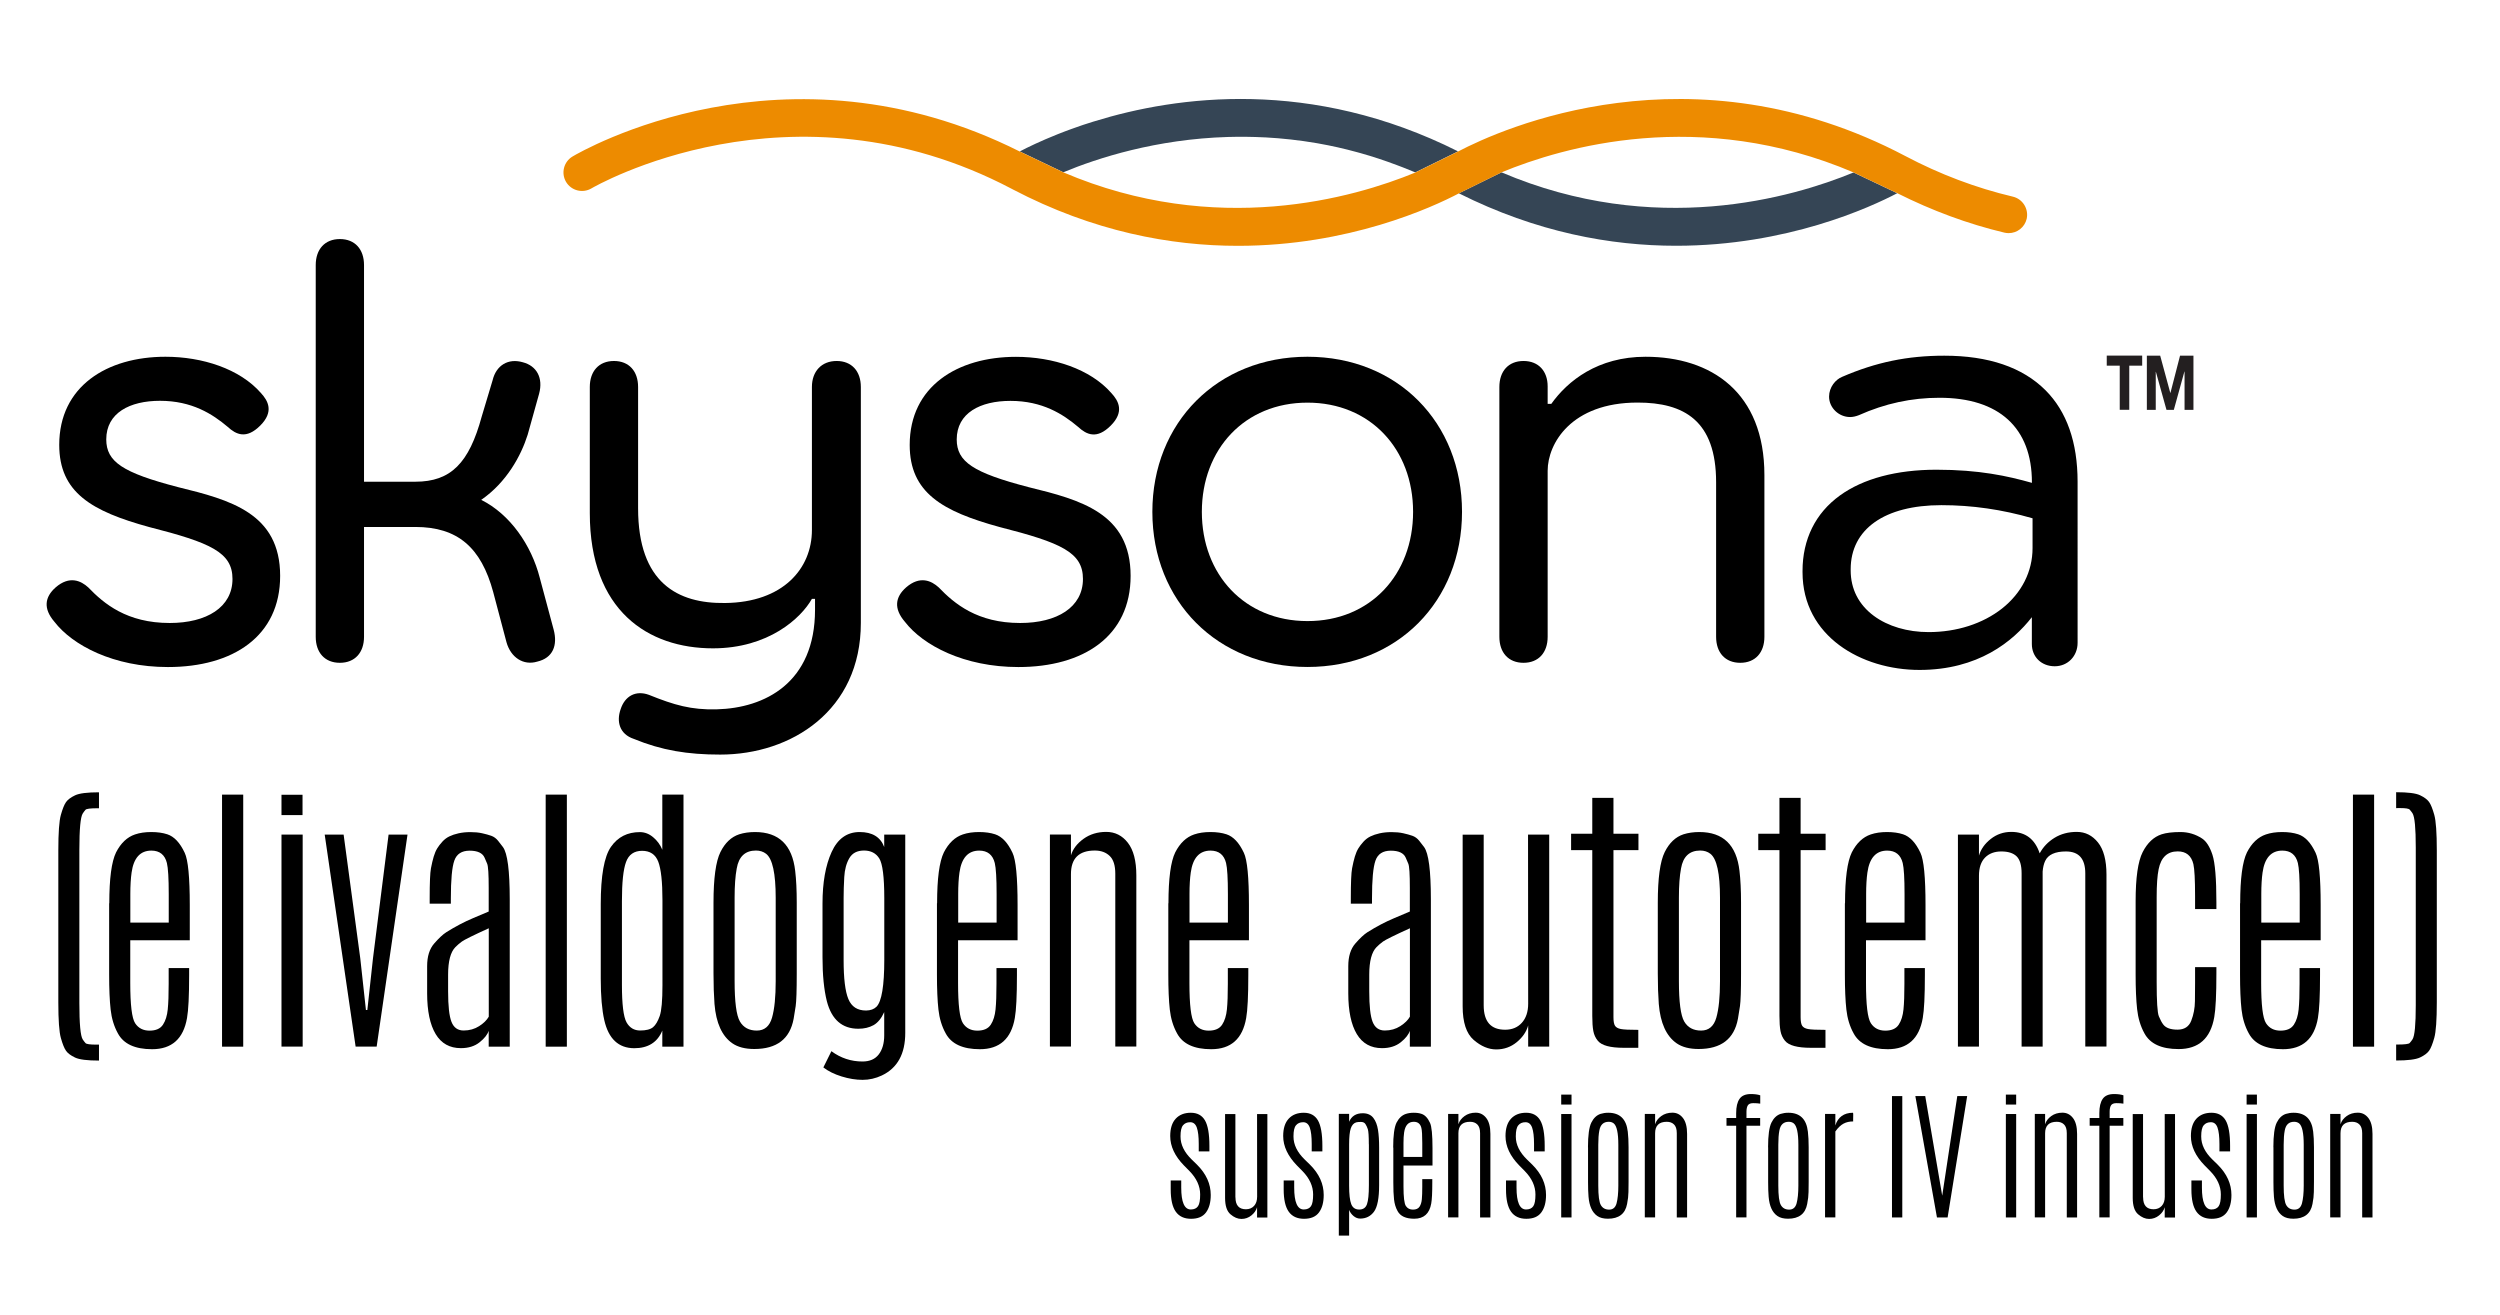
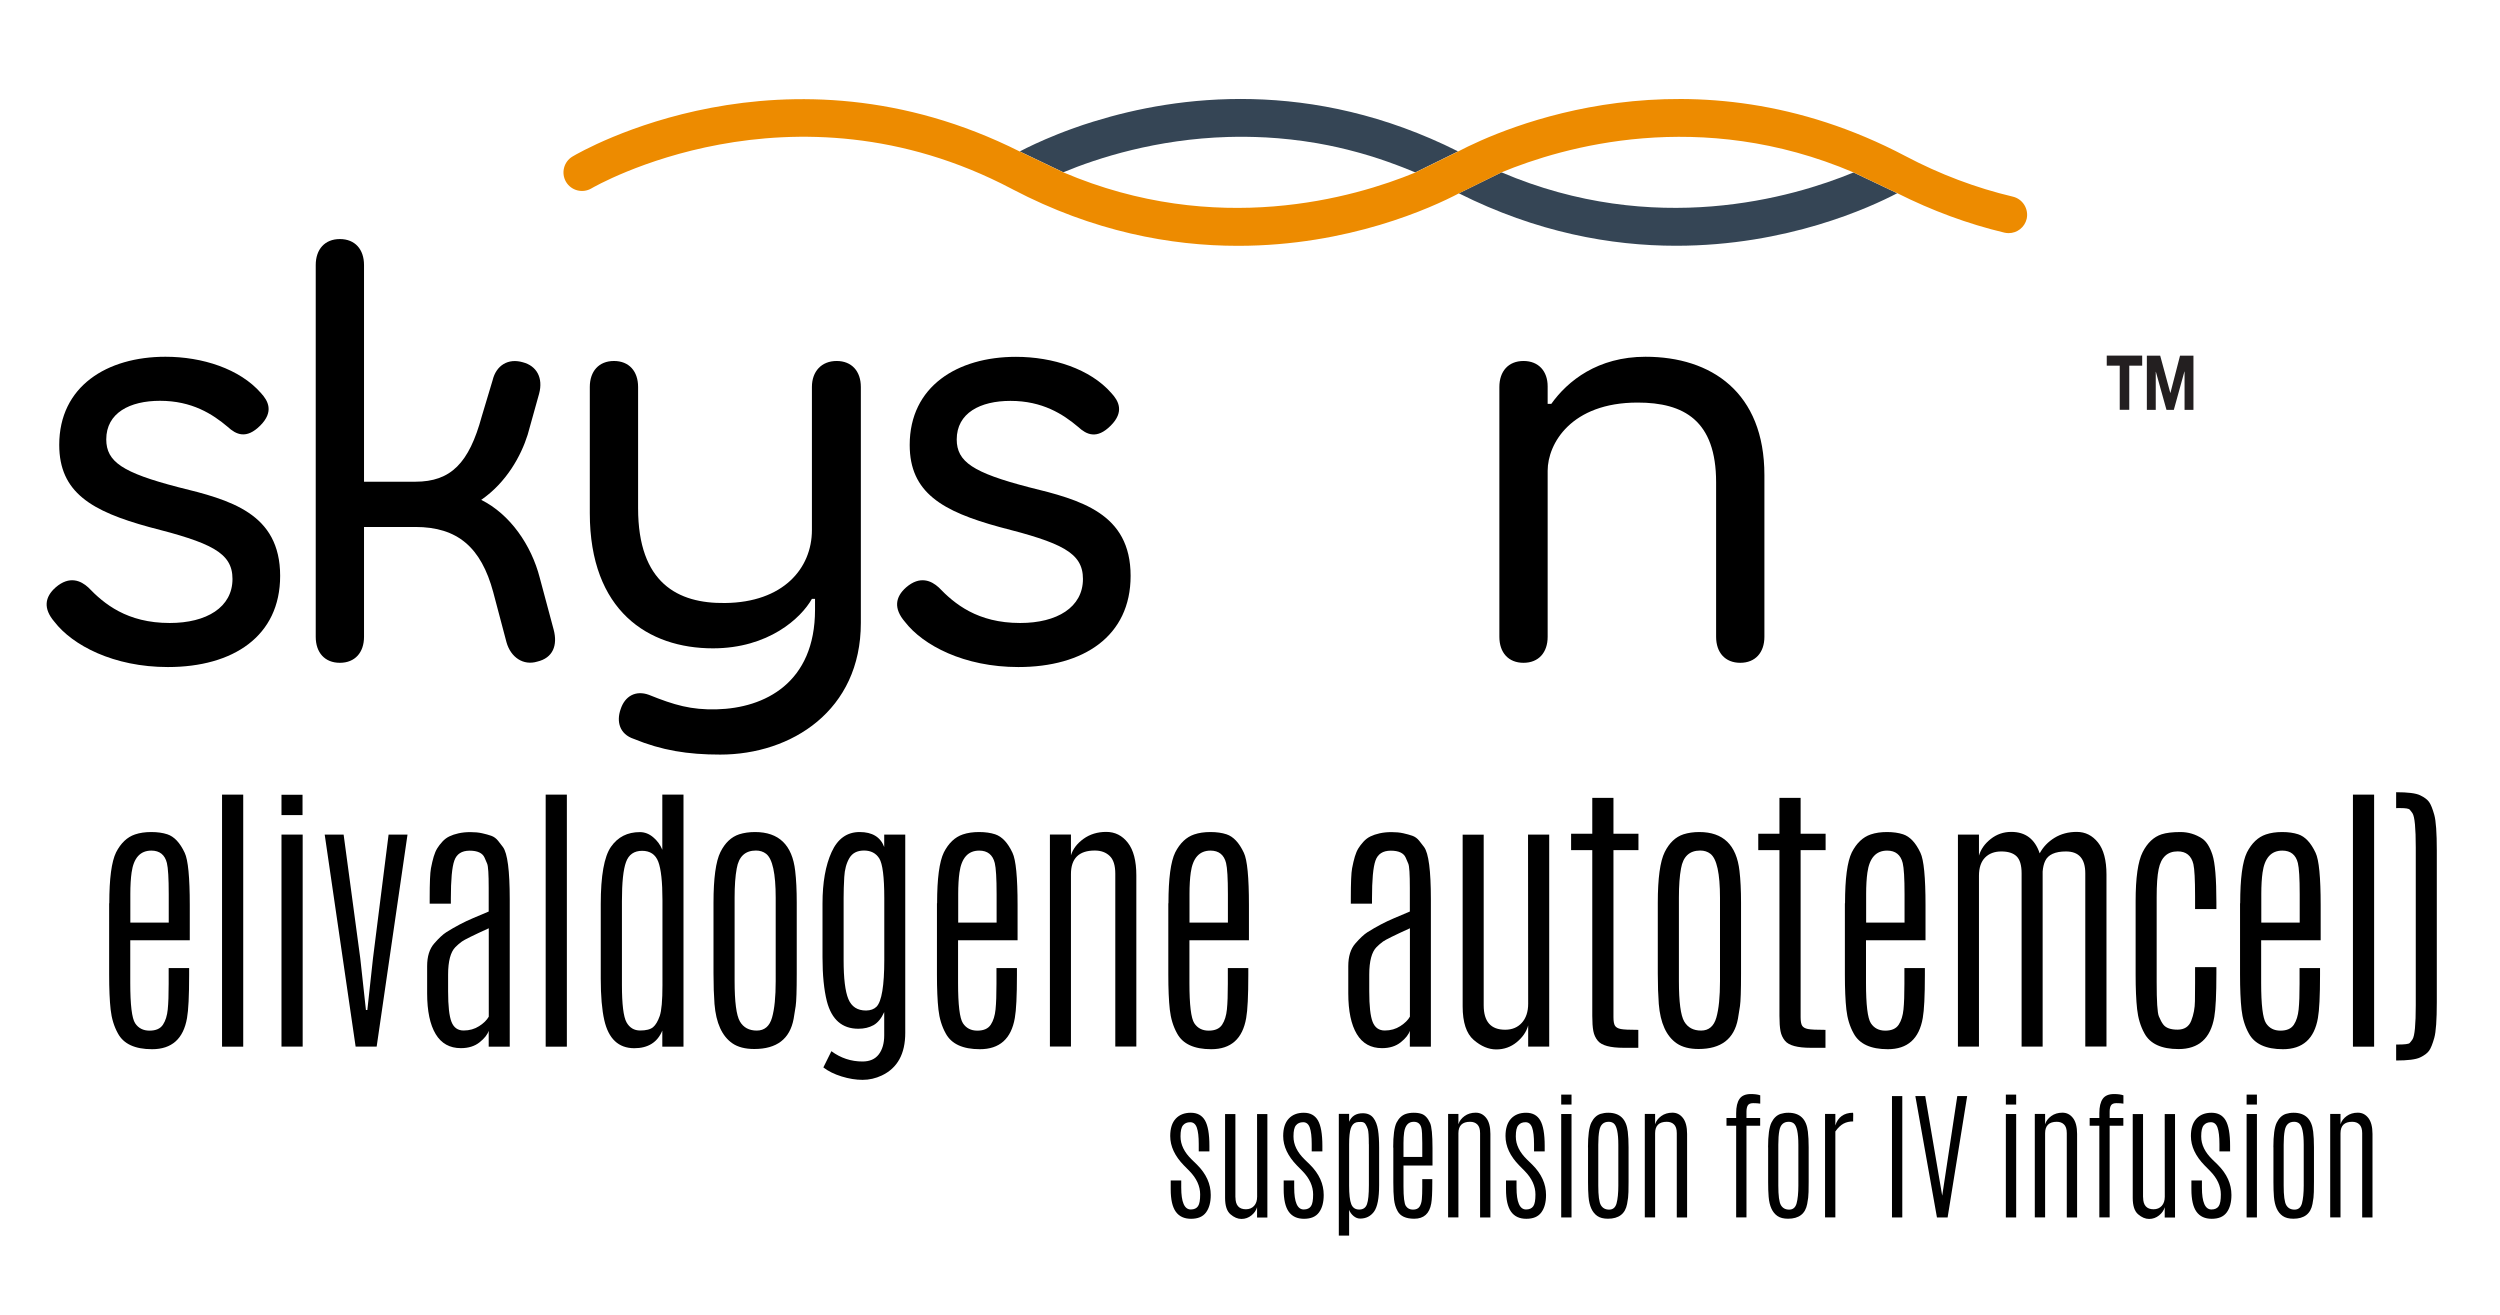
<svg xmlns="http://www.w3.org/2000/svg" version="1.1" id="Layer_1" x="0px" y="0px" viewBox="0 0 354.1 186.26" style="enable-background:new 0 0 354.1 186.26;" xml:space="preserve">
  <style type="text/css">
	.st0{fill:#354555;}
	.st1{fill:#ED8B00;}
	.st2{fill:#231F20;}
</style>
  <g>
    <path d="M165.75,160.91c0-1.08,0.26-1.9,0.78-2.46s1.23-0.84,2.14-0.84s1.58,0.36,2,1.08s0.63,1.93,0.63,3.61v0.78h-1.51v-1.04   c0-1.04-0.09-1.81-0.27-2.32s-0.49-0.77-0.94-0.77s-0.78,0.15-1.02,0.44s-0.35,0.81-0.35,1.54c0,0.02,0,0.04,0,0.06   c0,1.14,0.53,2.22,1.59,3.25l0.75,0.73c1.3,1.3,1.94,2.72,1.94,4.29c0,1.04-0.22,1.86-0.67,2.47s-1.16,0.9-2.12,0.9   s-1.68-0.33-2.16-1s-0.72-1.72-0.72-3.17v-1.26h1.49v1.01c0,2.06,0.45,3.1,1.35,3.1c0.48,0,0.82-0.16,1.03-0.47s0.3-0.87,0.3-1.66   c0-1.18-0.51-2.29-1.52-3.32l-0.77-0.78C166.4,163.75,165.75,162.36,165.75,160.91z" />
    <path d="M174.99,169.59c0,1.13,0.5,1.69,1.48,1.69c0.48,0,0.87-0.16,1.16-0.48s0.43-0.76,0.43-1.31l-0.01-11.69h1.46v14.65h-1.46   v-1.46c-0.12,0.44-0.39,0.83-0.8,1.16s-0.88,0.5-1.41,0.5s-1.05-0.22-1.56-0.66s-0.76-1.21-0.76-2.32v-11.87h1.46V169.59z" />
    <path d="M181.75,160.91c0-1.08,0.26-1.9,0.78-2.46s1.23-0.84,2.14-0.84s1.58,0.36,2,1.08s0.63,1.93,0.63,3.61v0.78h-1.51v-1.04   c0-1.04-0.09-1.81-0.27-2.32s-0.49-0.77-0.94-0.77s-0.78,0.15-1.02,0.44s-0.35,0.81-0.35,1.54c0,0.02,0,0.04,0,0.06   c0,1.14,0.53,2.22,1.59,3.25l0.75,0.73c1.3,1.3,1.94,2.72,1.94,4.29c0,1.04-0.22,1.86-0.67,2.47s-1.16,0.9-2.12,0.9   s-1.68-0.33-2.16-1s-0.72-1.72-0.72-3.17v-1.26h1.49v1.01c0,2.06,0.45,3.1,1.35,3.1c0.48,0,0.82-0.16,1.03-0.47s0.3-0.87,0.3-1.66   c0-1.18-0.51-2.29-1.52-3.32l-0.77-0.78C182.41,163.75,181.75,162.36,181.75,160.91z" />
    <path d="M191.08,158.91c0.34-0.82,0.99-1.23,1.94-1.23c0.66,0,1.16,0.22,1.5,0.66s0.55,1.01,0.66,1.7s0.16,1.53,0.16,2.5v5.25   c0,0.02,0,0.04,0,0.07c0,1.84-0.24,3.09-0.72,3.75s-1.14,0.99-1.97,0.99c-0.33,0-0.64-0.12-0.93-0.36s-0.5-0.53-0.63-0.87v3.64   h-1.46v-17.24h1.46V158.91z M193.88,162.08c0-1.15-0.05-1.86-0.14-2.14s-0.21-0.53-0.34-0.73s-0.34-0.3-0.64-0.3   s-0.52,0.02-0.66,0.06c-0.35,0.1-0.61,0.38-0.77,0.84s-0.24,1.23-0.24,2.29v5.82c0,1.24,0.1,2.12,0.3,2.63s0.57,0.77,1.13,0.77   s0.92-0.25,1.1-0.76s0.27-1.4,0.27-2.69V162.08z" />
    <path d="M197.33,162.54c0-1.71,0.16-2.88,0.47-3.52c0.33-0.64,0.76-1.05,1.31-1.24c0.33-0.11,0.7-0.17,1.13-0.17   s0.8,0.05,1.11,0.16c0.48,0.16,0.88,0.58,1.2,1.28c0.23,0.49,0.35,1.69,0.35,3.6v2.44h-4.11v2.95c0,1.51,0.11,2.44,0.34,2.78   s0.56,0.51,1,0.51s0.75-0.14,0.93-0.41s0.29-0.63,0.33-1.06s0.06-1.02,0.06-1.76v-1.09h1.42v0.48c0,1.45-0.05,2.43-0.15,2.97   c-0.25,1.44-1.05,2.16-2.41,2.16c-1.18,0-1.97-0.36-2.36-1.09c-0.27-0.48-0.43-1.03-0.5-1.65s-0.1-1.43-0.1-2.42V162.54z    M201.45,163.87v-1.96c0-1.1-0.04-1.82-0.13-2.16c-0.14-0.57-0.5-0.86-1.07-0.86c-0.77,0-1.22,0.5-1.37,1.51   c-0.06,0.41-0.09,0.91-0.09,1.5c0,0.06,0,0.12,0,0.18v1.79H201.45z" />
    <path d="M206.58,159.22c0.13-0.44,0.42-0.82,0.86-1.14s0.97-0.48,1.58-0.48s1.1,0.25,1.49,0.75s0.59,1.25,0.59,2.26v11.83h-1.46   v-11.94c0-0.57-0.13-0.97-0.39-1.23s-0.6-0.38-1.03-0.38c-1.1,0-1.65,0.54-1.65,1.63v11.91h-1.46v-14.65h1.46V159.22z" />
    <path d="M213.24,160.91c0-1.08,0.26-1.9,0.78-2.46s1.23-0.84,2.14-0.84s1.58,0.36,2,1.08s0.63,1.93,0.63,3.61v0.78h-1.51v-1.04   c0-1.04-0.09-1.81-0.27-2.32s-0.49-0.77-0.94-0.77s-0.78,0.15-1.02,0.44s-0.35,0.81-0.35,1.54c0,0.02,0,0.04,0,0.06   c0,1.14,0.53,2.22,1.59,3.25l0.75,0.73c1.3,1.3,1.94,2.72,1.94,4.29c0,1.04-0.22,1.86-0.67,2.47s-1.16,0.9-2.12,0.9   s-1.68-0.33-2.16-1s-0.72-1.72-0.72-3.17v-1.26h1.49v1.01c0,2.06,0.45,3.1,1.35,3.1c0.48,0,0.82-0.16,1.03-0.47s0.3-0.87,0.3-1.66   c0-1.18-0.51-2.29-1.52-3.32l-0.77-0.78C213.89,163.75,213.24,162.36,213.24,160.91z" />
    <path d="M221.13,155.04h1.46v1.41h-1.46V155.04z M221.13,157.79h1.46v14.65h-1.46V157.79z" />
    <path d="M224.92,162.5c0-1.69,0.16-2.86,0.48-3.5s0.75-1.05,1.3-1.23c0.33-0.1,0.69-0.16,1.09-0.16c1.65,0,2.57,0.9,2.77,2.69   c0.07,0.61,0.11,1.34,0.11,2.2v4.91c0,1.15-0.02,1.9-0.07,2.24s-0.1,0.63-0.14,0.88c-0.26,1.39-1.17,2.09-2.71,2.09   c-0.63,0-1.14-0.13-1.51-0.39c-0.72-0.5-1.13-1.4-1.24-2.72c-0.05-0.59-0.07-1.28-0.07-2.09V162.5z M229.22,162.15   c0-1.68-0.22-2.69-0.66-3.04c-0.2-0.15-0.43-0.22-0.7-0.22c-0.74,0-1.18,0.41-1.33,1.24c-0.1,0.51-0.15,1.19-0.15,2.02v5.76   c0,1.44,0.12,2.37,0.37,2.79s0.63,0.63,1.17,0.63s0.89-0.3,1.05-0.89s0.25-1.44,0.25-2.52V162.15z" />
    <path d="M234.44,159.22c0.13-0.44,0.42-0.82,0.86-1.14s0.97-0.48,1.58-0.48s1.1,0.25,1.49,0.75s0.59,1.25,0.59,2.26v11.83h-1.46   v-11.94c0-0.57-0.13-0.97-0.39-1.23s-0.6-0.38-1.03-0.38c-1.1,0-1.65,0.54-1.65,1.63v11.91h-1.46v-14.65h1.46V159.22z" />
    <path d="M245.91,157.67c0-0.9,0.16-1.57,0.48-2.03s0.86-0.68,1.61-0.68c0.53,0,0.97,0.06,1.32,0.18v1.18   c-0.29-0.05-0.62-0.07-0.99-0.07s-0.62,0.1-0.75,0.29s-0.21,0.5-0.21,0.91v0.9h1.94v1.1h-1.94v12.98h-1.46v-12.98h-1.37v-1.1h1.37   V157.67z" />
    <path d="M250.43,162.5c0-1.69,0.16-2.86,0.48-3.5s0.75-1.05,1.3-1.23c0.33-0.1,0.69-0.16,1.09-0.16c1.65,0,2.57,0.9,2.77,2.69   c0.07,0.61,0.11,1.34,0.11,2.2v4.91c0,1.15-0.02,1.9-0.07,2.24s-0.1,0.63-0.14,0.88c-0.26,1.39-1.17,2.09-2.71,2.09   c-0.63,0-1.14-0.13-1.51-0.39c-0.72-0.5-1.13-1.4-1.24-2.72c-0.05-0.59-0.07-1.28-0.07-2.09V162.5z M254.72,162.15   c0-1.68-0.22-2.69-0.66-3.04c-0.2-0.15-0.43-0.22-0.7-0.22c-0.74,0-1.18,0.41-1.33,1.24c-0.1,0.51-0.15,1.19-0.15,2.02v5.76   c0,1.44,0.12,2.37,0.37,2.79s0.63,0.63,1.17,0.63s0.89-0.3,1.05-0.89s0.25-1.44,0.25-2.52V162.15z" />
    <path d="M262.45,157.61c0.03,0,0.04,0.1,0.04,0.31s0,0.42-0.01,0.62v0.3c-0.51,0-0.97,0.1-1.36,0.31s-0.78,0.57-1.16,1.11v12.17   h-1.46v-14.65h1.46v1.63c0.17-0.57,0.47-1.02,0.89-1.33S261.81,157.61,262.45,157.61z" />
    <path d="M267.98,155.25h1.46v17.19h-1.46V155.25z" />
    <path d="M277.23,155.25h1.4l-2.77,17.19h-1.51l-3.06-17.19h1.4l2.4,14.08h0.01L277.23,155.25z" />
    <path d="M284.11,155.04h1.46v1.41h-1.46V155.04z M284.11,157.79h1.46v14.65h-1.46V157.79z" />
    <path d="M289.68,159.22c0.13-0.44,0.42-0.82,0.86-1.14s0.97-0.48,1.58-0.48s1.1,0.25,1.49,0.75s0.59,1.25,0.59,2.26v11.83h-1.46   v-11.94c0-0.57-0.13-0.97-0.39-1.23s-0.6-0.38-1.03-0.38c-1.1,0-1.65,0.54-1.65,1.63v11.91h-1.46v-14.65h1.46V159.22z" />
    <path d="M297.35,157.67c0-0.9,0.16-1.57,0.48-2.03s0.86-0.68,1.61-0.68c0.53,0,0.97,0.06,1.32,0.18v1.18   c-0.29-0.05-0.62-0.07-0.99-0.07s-0.62,0.1-0.75,0.29s-0.21,0.5-0.21,0.91v0.9h1.94v1.1h-1.94v12.98h-1.46v-12.98h-1.37v-1.1h1.37   V157.67z" />
    <path d="M303.55,169.59c0,1.13,0.5,1.69,1.48,1.69c0.48,0,0.87-0.16,1.16-0.48s0.43-0.76,0.43-1.31l-0.01-11.69h1.46v14.65h-1.46   v-1.46c-0.12,0.44-0.39,0.83-0.8,1.16s-0.88,0.5-1.41,0.5s-1.05-0.22-1.56-0.66s-0.76-1.21-0.76-2.32v-11.87h1.46V169.59z" />
    <path d="M310.32,160.91c0-1.08,0.26-1.9,0.78-2.46s1.23-0.84,2.14-0.84s1.58,0.36,2,1.08s0.63,1.93,0.63,3.61v0.78h-1.51v-1.04   c0-1.04-0.09-1.81-0.27-2.32s-0.49-0.77-0.94-0.77s-0.78,0.15-1.02,0.44s-0.35,0.81-0.35,1.54c0,0.02,0,0.04,0,0.06   c0,1.14,0.53,2.22,1.59,3.25l0.75,0.73c1.3,1.3,1.94,2.72,1.94,4.29c0,1.04-0.22,1.86-0.67,2.47s-1.16,0.9-2.12,0.9   s-1.68-0.33-2.16-1s-0.72-1.72-0.72-3.17v-1.26h1.49v1.01c0,2.06,0.45,3.1,1.35,3.1c0.48,0,0.82-0.16,1.03-0.47s0.3-0.87,0.3-1.66   c0-1.18-0.51-2.29-1.52-3.32l-0.77-0.78C310.97,163.75,310.32,162.36,310.32,160.91z" />
    <path d="M318.21,155.04h1.46v1.41h-1.46V155.04z M318.21,157.79h1.46v14.65h-1.46V157.79z" />
    <path d="M322,162.5c0-1.69,0.16-2.86,0.48-3.5s0.75-1.05,1.3-1.23c0.33-0.1,0.69-0.16,1.09-0.16c1.65,0,2.57,0.9,2.77,2.69   c0.07,0.61,0.11,1.34,0.11,2.2v4.91c0,1.15-0.02,1.9-0.07,2.24s-0.1,0.63-0.14,0.88c-0.26,1.39-1.17,2.09-2.71,2.09   c-0.63,0-1.14-0.13-1.51-0.39c-0.72-0.5-1.13-1.4-1.24-2.72c-0.05-0.59-0.07-1.28-0.07-2.09V162.5z M326.3,162.15   c0-1.68-0.22-2.69-0.66-3.04c-0.2-0.15-0.43-0.22-0.7-0.22c-0.74,0-1.18,0.41-1.33,1.24c-0.1,0.51-0.15,1.19-0.15,2.02v5.76   c0,1.44,0.12,2.37,0.37,2.79s0.63,0.63,1.17,0.63s0.89-0.3,1.05-0.89s0.25-1.44,0.25-2.52V162.15z" />
    <path d="M331.52,159.22c0.13-0.44,0.42-0.82,0.86-1.14s0.97-0.48,1.58-0.48s1.1,0.25,1.49,0.75s0.59,1.25,0.59,2.26v11.83h-1.46   v-11.94c0-0.57-0.13-0.97-0.39-1.23s-0.6-0.38-1.03-0.38c-1.1,0-1.65,0.54-1.65,1.63v11.91h-1.46v-14.65h1.46V159.22z" />
  </g>
  <g>
    <g>
      <g>
        <path d="M25.23,69c7.35,1.8,14.45,3.68,14.45,12.57c0,8.55-6.67,12.91-15.9,12.91c-7.69,0-13.51-3.08-16.07-6.41     c-1.62-1.88-1.37-3.51,0.17-4.87c1.97-1.71,3.59-0.94,4.62,0c2.22,2.31,5.47,5.04,11.54,5.04c5.22,0,8.89-2.22,8.89-6.24     c0-3.76-3.08-5.13-11.8-7.35C13,72.42,8.39,69.77,8.39,63.01c0-8.29,6.75-12.48,15.05-12.48c5.22,0,10.52,1.71,13.51,5.13     c1.03,1.11,1.88,2.65-0.09,4.62c-1.97,1.97-3.42,1.28-4.62,0.17c-2.14-1.8-5.04-3.68-9.58-3.68c-4.27,0-7.61,1.71-7.61,5.47     C15.06,65.41,17.36,66.95,25.23,69z" />
        <path d="M76.1,93.71c-1.97,0.6-3.76-0.6-4.36-2.74l-1.88-7.1c-1.71-6.33-5.04-9.23-11.03-9.23h-7.27V90.2     c0,2.22-1.28,3.68-3.42,3.68c-2.14,0-3.42-1.45-3.42-3.68V37.54c0-2.22,1.28-3.68,3.42-3.68c2.14,0,3.42,1.45,3.42,3.68v30.69     h7.27c5.04,0,7.61-2.65,9.4-9.23l1.54-5.13c0.51-2.14,2.22-3.16,4.28-2.56c1.97,0.51,2.91,2.22,2.31,4.45l-1.62,5.81     c-0.94,2.99-2.99,6.75-6.58,9.23c4.1,2.05,7.1,6.41,8.29,11.03l1.97,7.35C79.01,91.4,78.32,93.19,76.1,93.71z" />
        <path d="M121.93,54.81v33.43c0,12.4-9.83,18.64-19.92,18.64c-4.62,0-8.29-0.6-12.23-2.22c-2.05-0.68-2.48-2.48-1.88-4.19     c0.6-1.88,2.14-2.74,4.02-2.05c3.59,1.45,5.98,2.14,9.58,2.05c6.84-0.17,13.94-3.76,13.94-14.11v-1.54H115     c-1.54,2.74-6.16,7.01-14.02,7.01c-9.15,0-17.44-5.3-17.44-19.15V54.81c0-2.22,1.28-3.68,3.42-3.68c2.14,0,3.42,1.45,3.42,3.68     v17.18c0,10.6,5.64,13.51,12.31,13.42C110.9,85.33,115,80.54,115,75.07V54.81c0-2.22,1.37-3.68,3.5-3.68     C120.64,51.13,121.93,52.58,121.93,54.81z" />
        <path d="M145.69,69c7.35,1.8,14.45,3.68,14.45,12.57c0,8.55-6.67,12.91-15.9,12.91c-7.69,0-13.51-3.08-16.07-6.41     c-1.62-1.88-1.37-3.51,0.17-4.87c1.97-1.71,3.59-0.94,4.62,0c2.22,2.31,5.47,5.04,11.54,5.04c5.22,0,8.89-2.22,8.89-6.24     c0-3.76-3.08-5.13-11.8-7.35c-8.12-2.22-12.74-4.87-12.74-11.63c0-8.29,6.75-12.48,15.05-12.48c5.22,0,10.52,1.71,13.51,5.13     c1.03,1.11,1.88,2.65-0.09,4.62c-1.97,1.97-3.42,1.28-4.62,0.17c-2.14-1.8-5.04-3.68-9.58-3.68c-4.27,0-7.61,1.71-7.61,5.47     C135.52,65.41,137.83,66.95,145.69,69z" />
-         <path d="M163.22,72.5c0-12.65,9.23-21.97,21.97-21.97s21.89,9.32,21.89,21.97c0,12.65-9.15,21.97-21.89,21.97     S163.22,85.16,163.22,72.5z M200.15,72.5c0-8.89-6.07-15.47-14.96-15.47c-8.89,0-14.96,6.58-14.96,15.47     c0,8.89,6.07,15.47,14.96,15.47C194.08,87.98,200.15,81.39,200.15,72.5z" />
        <path d="M249.91,67.29V90.2c0,2.22-1.28,3.68-3.42,3.68c-2.14,0-3.42-1.45-3.42-3.68V68.31c0-8.72-4.53-11.29-11.12-11.29     c-9.4,0-12.74,5.81-12.74,9.66V90.2c0,2.22-1.28,3.68-3.42,3.68c-2.14,0-3.42-1.45-3.42-3.68V54.81c0-2.22,1.28-3.68,3.42-3.68     c2.14,0,3.42,1.45,3.42,3.59v2.48h0.26h0.26c2.31-3.25,6.58-6.67,13.34-6.67C242.39,50.53,249.91,55.58,249.91,67.29z" />
-         <path d="M289.72,55.27c-3.25-3.25-8.07-4.89-14.33-4.89c-5.21,0-9.67,0.92-14.48,3c-0.91,0.37-1.84,1.45-1.84,2.8     c0,1.57,1.37,2.89,2.98,2.89c0.37,0,0.8-0.09,1.23-0.26c3.72-1.66,7.46-2.47,11.43-2.47c8.44,0,13.09,4.26,13.09,11.98v0.07     c-3.44-0.97-7.47-1.86-13.52-1.86c-5.65,0-10.38,1.26-13.69,3.66c-3.45,2.5-5.28,6.2-5.28,10.69v0.17     c0,9.08,8.34,13.84,16.57,13.84c8.29,0,13.22-4.02,15.91-7.47v3.8c0,1.83,1.36,3.15,3.24,3.15c1.84,0,3.24-1.43,3.24-3.32V68.23     C294.27,62.65,292.74,58.29,289.72,55.27z M262.13,80.63c0-5.68,4.8-9.08,12.84-9.08c4.35,0,8.58,0.61,12.92,1.86v4.22     c0,3.32-1.54,6.36-4.32,8.56c-2.73,2.15-6.42,3.34-10.4,3.34c-3,0-5.76-0.82-7.76-2.3c-2.15-1.59-3.28-3.82-3.28-6.43V80.63z" />
      </g>
    </g>
  </g>
  <g>
    <path class="st0" d="M144.44,21.45l6.17,2.95c4.87-2.02,13.15-4.7,23.33-5c0,0,0.02,0,0.03,0c1.68-0.05,3.41-0.03,5.19,0.06   c0.02,0,0.05,0,0.07,0c2.36,0.13,4.79,0.39,7.29,0.82c0.09,0.02,0.18,0.03,0.27,0.05c1.76,0.31,3.55,0.71,5.37,1.21   c0.18,0.05,0.37,0.1,0.55,0.15c1.71,0.48,3.44,1.05,5.18,1.71c0.27,0.1,0.55,0.21,0.82,0.31c0.5,0.2,1.01,0.4,1.51,0.61   c0.08,0.03,0.16,0.07,0.24,0.1c-0.81,0.34-0.81,0.34,0,0l6.06-2.98l0,0c-20.8-10.45-39.84-7.87-51.5-4.26   c-0.05,0.01-0.09,0.03-0.14,0.04c-0.49,0.15-0.97,0.31-1.44,0.46c-0.11,0.04-0.22,0.07-0.32,0.11c-0.38,0.13-0.75,0.26-1.11,0.39   c-0.17,0.06-0.34,0.12-0.5,0.18c-0.26,0.1-0.51,0.19-0.75,0.28c-0.24,0.09-0.49,0.19-0.72,0.28c-0.08,0.03-0.15,0.06-0.23,0.09   C147.38,19.98,145.56,20.86,144.44,21.45" />
    <path class="st0" d="M206.63,27.38c11.03,5.54,21.56,7.43,30.77,7.43c15.73,0,27.54-5.46,31.32-7.44c0,0,0,0,0,0l-6.19-2.94   c-8.83-3.77-8.83-3.77,0,0c-8.68,3.58-28.17,9.23-49.86-0.02c2.43-1.01,2.43-1.01,0,0L206.63,27.38" />
  </g>
  <path class="st1" d="M285.09,27.85c-5.2-1.23-10.32-3.16-15.22-5.75c-30.33-15.98-57.2-3.87-63.35-0.64l-6.06,2.98  c-8.68,3.58-28.17,9.22-49.85-0.03l-6.17-2.95c-33.31-16.73-62.13-0.02-63.35,0.71c-1.24,0.74-1.65,2.35-0.91,3.6  c0.74,1.24,2.35,1.65,3.6,0.91c0.28-0.17,28.23-16.4,59.51,0.06c0.05,0.03,0.1,0.05,0.15,0.08c11.44,5.99,22.38,8,31.9,8  c15.69,0,27.49-5.43,31.3-7.43l6.05-2.98c8.66-3.59,28.11-9.26,49.86,0.02l6.19,2.94c4.9,2.46,9.99,4.35,15.16,5.58  c0.2,0.05,0.41,0.07,0.61,0.07c1.19,0,2.26-0.81,2.55-2.02C287.37,29.59,286.5,28.18,285.09,27.85z" />
  <g>
-     <path d="M13.62,147.96h0.4v2.26c-1.65,0-2.79-0.14-3.39-0.43c-0.61-0.29-1.04-0.61-1.28-0.96c-0.25-0.35-0.49-0.96-0.73-1.81   c-0.24-0.85-0.36-2.54-0.36-5.04v-21.52c0-2.51,0.12-4.19,0.36-5.04c0.24-0.85,0.48-1.46,0.73-1.81c0.25-0.35,0.67-0.67,1.28-0.96   c0.61-0.29,1.74-0.43,3.39-0.43v2.26h-0.18c-1.03,0-1.61,0.07-1.73,0.22c-0.13,0.15-0.26,0.32-0.39,0.52   c-0.32,0.49-0.48,2.22-0.48,5.17v21.68c0,2.95,0.16,4.67,0.48,5.16c0.13,0.2,0.27,0.37,0.4,0.52   C12.26,147.89,12.76,147.96,13.62,147.96z" />
    <path d="M15.48,127.94c0-3.5,0.32-5.9,0.96-7.21c0.67-1.31,1.56-2.16,2.68-2.54c0.67-0.23,1.44-0.34,2.31-0.34   c0.87,0,1.63,0.11,2.27,0.32c0.97,0.32,1.79,1.19,2.46,2.62c0.48,1,0.72,3.46,0.72,7.39v5h-8.43v6.05c0,3.1,0.23,5,0.69,5.7   c0.46,0.7,1.14,1.05,2.04,1.05c0.9,0,1.53-0.28,1.9-0.84s0.59-1.28,0.68-2.17c0.09-0.89,0.13-2.09,0.13-3.61v-2.24h2.9v0.98   c0,2.96-0.1,4.99-0.3,6.09c-0.51,2.95-2.16,4.42-4.95,4.42c-2.43,0-4.04-0.75-4.84-2.24c-0.55-0.99-0.89-2.12-1.03-3.38   c-0.14-1.27-0.21-2.92-0.21-4.96V127.94z M23.9,130.68v-4.02c0-2.25-0.09-3.73-0.26-4.42c-0.29-1.17-1.03-1.76-2.2-1.76   c-1.58,0-2.51,1.04-2.8,3.1c-0.12,0.84-0.18,1.87-0.18,3.08c0,0.12,0,0.24,0,0.36v3.66H23.9z" />
    <path d="M31.45,112.55h3v35.7h-3V112.55z" />
    <path d="M39.87,112.57h2.98v2.88h-2.98V112.57z M39.87,118.21h3v30.03h-3V118.21z" />
    <path d="M55.04,118.21h2.68l-4.37,30.03h-2.98l-4.38-30.03h2.68l2.36,17.54l0.8,7.31h0.2l0.8-7.33L55.04,118.21z" />
    <path d="M60.86,127.2c0-2.17,0.06-3.58,0.18-4.21c0.12-0.63,0.25-1.19,0.39-1.66c0.14-0.47,0.31-0.86,0.5-1.17   c0.19-0.31,0.43-0.62,0.72-0.94c0.29-0.32,0.62-0.57,0.99-0.75c0.37-0.18,0.81-0.33,1.31-0.44c0.5-0.11,1.06-0.17,1.67-0.17   c0.61,0,1.17,0.05,1.66,0.16c0.49,0.11,0.93,0.23,1.3,0.36c0.37,0.13,0.7,0.37,0.97,0.71c0.27,0.34,0.5,0.64,0.69,0.89   c0.64,0.87,0.96,3.33,0.96,7.39v20.88h-2.98V146c-0.17,0.53-0.6,1.08-1.29,1.63c-0.69,0.55-1.57,0.83-2.65,0.83   c-1.58,0-2.77-0.66-3.57-1.99s-1.21-3.25-1.21-5.78v-3.84c0-1.38,0.33-2.44,0.99-3.2c0.66-0.76,1.23-1.29,1.71-1.6   c1.27-0.8,2.54-1.47,3.82-2.01c1.28-0.54,2.01-0.85,2.2-0.93v-3.36c0-1.93-0.07-3.08-0.22-3.42c-0.15-0.35-0.27-0.63-0.36-0.84   c-0.29-0.67-1-1-2.12-1s-1.84,0.47-2.17,1.41c-0.33,0.94-0.49,2.73-0.49,5.38V128h-3V127.2z M69.23,131.48   c-2.2,1-3.47,1.63-3.81,1.88c-0.34,0.25-0.64,0.51-0.91,0.78c-0.69,0.69-1.04,2-1.04,3.9v2.38c0,2.07,0.16,3.51,0.48,4.32   c0.32,0.81,0.89,1.22,1.72,1.22c0.83,0,1.56-0.21,2.2-0.62c0.64-0.41,1.09-0.86,1.36-1.34V131.48z" />
    <path d="M77.29,112.55h3v35.7h-3V112.55z" />
    <path d="M93.81,112.55h3v35.7h-3v-2.28c-0.69,1.67-2.02,2.5-3.98,2.5c-2.23-0.01-3.64-1.34-4.24-3.98c-0.33-1.45-0.5-3.41-0.5-5.87   v-10.55c0-4.03,0.48-6.74,1.45-8.13c0.97-1.39,2.33-2.08,4.09-2.08c0.68,0,1.31,0.24,1.89,0.73c0.58,0.49,1.01,1.08,1.29,1.77   V112.55z M93.83,127.48c0-2.58-0.2-4.38-0.59-5.42c-0.39-1.03-1.16-1.55-2.29-1.55c-1.13,0-1.9,0.53-2.28,1.59   c-0.39,1.06-0.58,2.9-0.58,5.52v11.89c0,2.75,0.22,4.51,0.65,5.29c0.43,0.77,1.08,1.16,1.93,1.16c0.85,0,1.46-0.16,1.83-0.47   c0.37-0.31,0.68-0.84,0.94-1.58c0.26-0.74,0.39-2.19,0.39-4.35V127.48z" />
    <path d="M101.06,127.86c0-3.47,0.33-5.86,0.98-7.17c0.65-1.31,1.54-2.15,2.66-2.52c0.67-0.21,1.41-0.32,2.24-0.32   c3.38,0,5.27,1.83,5.69,5.5c0.15,1.25,0.22,2.76,0.22,4.5v10.07c0,2.36-0.05,3.89-0.15,4.58c-0.1,0.69-0.2,1.29-0.29,1.8   c-0.53,2.86-2.39,4.28-5.57,4.28c-1.29,0-2.33-0.27-3.1-0.8c-1.47-1.01-2.32-2.88-2.54-5.58c-0.09-1.2-0.14-2.63-0.14-4.29V127.86z    M109.87,127.16c0-3.44-0.45-5.52-1.36-6.23c-0.4-0.31-0.88-0.46-1.44-0.46c-1.52,0-2.43,0.85-2.72,2.54   c-0.2,1.05-0.3,2.44-0.3,4.14v11.81c0,2.95,0.25,4.86,0.75,5.72c0.5,0.86,1.3,1.29,2.39,1.29c1.09,0,1.81-0.61,2.16-1.83   c0.35-1.22,0.52-2.95,0.52-5.18V127.16z" />
    <path d="M117.79,120.68c0.86-1.89,2.19-2.83,3.97-2.83c1.79,0,2.95,0.71,3.48,2.12v-1.76h2.98v28.09c0,2.98-1.11,4.98-3.32,6.03   c-0.87,0.41-1.78,0.62-2.72,0.62c-0.95,0-1.94-0.16-2.97-0.48c-1.04-0.32-1.9-0.75-2.59-1.28l1.14-2.3   c1.31,0.97,2.78,1.46,4.4,1.46c1.03,0,1.8-0.34,2.31-1.01s0.77-1.57,0.77-2.69v-3.3c-0.4,0.89-0.91,1.51-1.51,1.85   c-0.61,0.34-1.33,0.51-2.15,0.51c-2.3,0-3.78-1.29-4.46-3.88c-0.41-1.63-0.62-3.7-0.62-6.23v-7.63   C116.5,125,116.93,122.57,117.79,120.68z M125.25,127.22c0-3-0.24-4.88-0.71-5.63c-0.47-0.75-1.2-1.12-2.16-1.12   c-0.97,0-1.66,0.36-2.08,1.08c-0.42,0.72-0.66,1.61-0.72,2.68c-0.06,1.07-0.09,2.05-0.09,2.94v8.83c0,2.58,0.22,4.41,0.67,5.5   s1.28,1.63,2.51,1.63c0.64-0.01,1.13-0.19,1.48-0.54c0.73-0.75,1.1-2.96,1.1-6.65V127.22z" />
    <path d="M132.73,127.94c0-3.5,0.32-5.9,0.96-7.21c0.67-1.31,1.56-2.16,2.68-2.54c0.67-0.23,1.44-0.34,2.31-0.34   c0.87,0,1.63,0.11,2.27,0.32c0.97,0.32,1.79,1.19,2.46,2.62c0.48,1,0.72,3.46,0.72,7.39v5h-8.43v6.05c0,3.1,0.23,5,0.69,5.7   c0.46,0.7,1.14,1.05,2.04,1.05c0.9,0,1.53-0.28,1.9-0.84s0.59-1.28,0.68-2.17c0.09-0.89,0.13-2.09,0.13-3.61v-2.24h2.9v0.98   c0,2.96-0.1,4.99-0.3,6.09c-0.51,2.95-2.16,4.42-4.95,4.42c-2.43,0-4.04-0.75-4.84-2.24c-0.55-0.99-0.89-2.12-1.03-3.38   c-0.14-1.27-0.21-2.92-0.21-4.96V127.94z M141.16,130.68v-4.02c0-2.25-0.09-3.73-0.26-4.42c-0.29-1.17-1.03-1.76-2.2-1.76   c-1.58,0-2.51,1.04-2.8,3.1c-0.12,0.84-0.18,1.87-0.18,3.08c0,0.12,0,0.24,0,0.36v3.66H141.16z" />
    <path d="M151.69,121.15c0.27-0.89,0.86-1.67,1.77-2.33c0.91-0.66,1.99-0.99,3.23-0.99c1.24,0,2.26,0.51,3.06,1.54   c0.8,1.03,1.2,2.57,1.2,4.62v24.24h-2.98v-24.48c0-1.16-0.26-2-0.79-2.51c-0.53-0.51-1.23-0.77-2.11-0.77   c-2.26,0-3.38,1.12-3.38,3.34v24.42h-2.98v-30.03h2.98V121.15z" />
    <path d="M165.5,127.94c0-3.5,0.32-5.9,0.96-7.21c0.67-1.31,1.56-2.16,2.68-2.54c0.67-0.23,1.44-0.34,2.31-0.34   c0.87,0,1.63,0.11,2.27,0.32c0.97,0.32,1.79,1.19,2.46,2.62c0.48,1,0.72,3.46,0.72,7.39v5h-8.43v6.05c0,3.1,0.23,5,0.69,5.7   c0.46,0.7,1.14,1.05,2.04,1.05c0.9,0,1.53-0.28,1.9-0.84s0.59-1.28,0.68-2.17c0.09-0.89,0.13-2.09,0.13-3.61v-2.24h2.9v0.98   c0,2.96-0.1,4.99-0.3,6.09c-0.51,2.95-2.16,4.42-4.95,4.42c-2.43,0-4.04-0.75-4.84-2.24c-0.55-0.99-0.89-2.12-1.03-3.38   c-0.14-1.27-0.21-2.92-0.21-4.96V127.94z M173.92,130.68v-4.02c0-2.25-0.09-3.73-0.26-4.42c-0.29-1.17-1.03-1.76-2.2-1.76   c-1.58,0-2.51,1.04-2.8,3.1c-0.12,0.84-0.18,1.87-0.18,3.08c0,0.12,0,0.24,0,0.36v3.66H173.92z" />
    <path d="M191.33,127.2c0-2.17,0.06-3.58,0.18-4.21c0.12-0.63,0.25-1.19,0.39-1.66c0.14-0.47,0.31-0.86,0.5-1.17   c0.19-0.31,0.43-0.62,0.72-0.94c0.29-0.32,0.62-0.57,0.99-0.75c0.37-0.18,0.81-0.33,1.31-0.44c0.5-0.11,1.06-0.17,1.67-0.17   c0.61,0,1.17,0.05,1.66,0.16c0.49,0.11,0.93,0.23,1.3,0.36c0.37,0.13,0.7,0.37,0.97,0.71c0.27,0.34,0.5,0.64,0.69,0.89   c0.64,0.87,0.96,3.33,0.96,7.39v20.88h-2.98V146c-0.17,0.53-0.6,1.08-1.29,1.63c-0.69,0.55-1.57,0.83-2.65,0.83   c-1.58,0-2.77-0.66-3.57-1.99s-1.21-3.25-1.21-5.78v-3.84c0-1.38,0.33-2.44,0.99-3.2c0.66-0.76,1.23-1.29,1.71-1.6   c1.27-0.8,2.54-1.47,3.82-2.01c1.28-0.54,2.01-0.85,2.2-0.93v-3.36c0-1.93-0.07-3.08-0.22-3.42c-0.15-0.35-0.27-0.63-0.36-0.84   c-0.29-0.67-1-1-2.12-1s-1.84,0.47-2.17,1.41c-0.33,0.94-0.49,2.73-0.49,5.38V128h-3V127.2z M199.7,131.48   c-2.2,1-3.47,1.63-3.81,1.88c-0.34,0.25-0.64,0.51-0.91,0.78c-0.69,0.69-1.04,2-1.04,3.9v2.38c0,2.07,0.16,3.51,0.48,4.32   c0.32,0.81,0.89,1.22,1.72,1.22c0.83,0,1.56-0.21,2.2-0.62c0.64-0.41,1.09-0.86,1.36-1.34V131.48z" />
    <path d="M210.15,142.39c0,2.31,1.01,3.46,3.04,3.46c0.99,0,1.78-0.33,2.37-0.99c0.59-0.66,0.89-1.56,0.89-2.69l-0.02-23.96h3v30.03   h-2.98v-3c-0.25,0.91-0.8,1.7-1.63,2.38c-0.83,0.68-1.8,1.02-2.89,1.02c-1.09,0-2.16-0.45-3.2-1.35c-1.04-0.9-1.56-2.49-1.56-4.75   v-24.32h2.98V142.39z" />
    <path d="M225.53,113.01h3v5.08h3.54v2.32h-3.54v23.64c0,0.6,0.07,1.01,0.22,1.24c0.15,0.23,0.42,0.38,0.82,0.46   s1.23,0.12,2.48,0.12v2.54h-2.08c-1.89,0-3.12-0.33-3.66-1c-0.32-0.39-0.53-0.84-0.63-1.37c-0.1-0.53-0.15-1.24-0.15-2.15v-23.48   h-3v-2.32h3V113.01z" />
    <path d="M234.81,127.86c0-3.47,0.33-5.86,0.98-7.17c0.65-1.31,1.54-2.15,2.66-2.52c0.67-0.21,1.41-0.32,2.24-0.32   c3.38,0,5.27,1.83,5.69,5.5c0.15,1.25,0.22,2.76,0.22,4.5v10.07c0,2.36-0.05,3.89-0.15,4.58c-0.1,0.69-0.2,1.29-0.29,1.8   c-0.53,2.86-2.39,4.28-5.57,4.28c-1.29,0-2.33-0.27-3.1-0.8c-1.47-1.01-2.32-2.88-2.54-5.58c-0.09-1.2-0.14-2.63-0.14-4.29V127.86z    M243.62,127.16c0-3.44-0.45-5.52-1.36-6.23c-0.4-0.31-0.88-0.46-1.44-0.46c-1.52,0-2.43,0.85-2.72,2.54   c-0.2,1.05-0.3,2.44-0.3,4.14v11.81c0,2.95,0.25,4.86,0.75,5.72c0.5,0.86,1.3,1.29,2.39,1.29c1.09,0,1.81-0.61,2.16-1.83   c0.35-1.22,0.52-2.95,0.52-5.18V127.16z" />
    <path d="M252.04,113.01h3v5.08h3.54v2.32h-3.54v23.64c0,0.6,0.07,1.01,0.22,1.24c0.15,0.23,0.42,0.38,0.82,0.46   s1.23,0.12,2.48,0.12v2.54h-2.08c-1.89,0-3.12-0.33-3.66-1c-0.32-0.39-0.53-0.84-0.63-1.37c-0.1-0.53-0.15-1.24-0.15-2.15v-23.48   h-3v-2.32h3V113.01z" />
    <path d="M261.33,127.94c0-3.5,0.32-5.9,0.96-7.21c0.67-1.31,1.56-2.16,2.68-2.54c0.67-0.23,1.44-0.34,2.31-0.34   c0.87,0,1.63,0.11,2.27,0.32c0.97,0.32,1.79,1.19,2.46,2.62c0.48,1,0.72,3.46,0.72,7.39v5h-8.43v6.05c0,3.1,0.23,5,0.69,5.7   c0.46,0.7,1.14,1.05,2.04,1.05c0.9,0,1.53-0.28,1.9-0.84s0.59-1.28,0.68-2.17c0.09-0.89,0.13-2.09,0.13-3.61v-2.24h2.9v0.98   c0,2.96-0.1,4.99-0.3,6.09c-0.51,2.95-2.16,4.42-4.95,4.42c-2.43,0-4.04-0.75-4.84-2.24c-0.55-0.99-0.89-2.12-1.03-3.38   c-0.14-1.27-0.21-2.92-0.21-4.96V127.94z M269.76,130.68v-4.02c0-2.25-0.09-3.73-0.26-4.42c-0.29-1.17-1.03-1.76-2.2-1.76   c-1.58,0-2.51,1.04-2.8,3.1c-0.12,0.84-0.18,1.87-0.18,3.08c0,0.12,0,0.24,0,0.36v3.66H269.76z" />
    <path d="M295.36,123.7c0-2.07-0.91-3.1-2.74-3.1c-1.53,0-2.52,0.45-2.94,1.34c-0.19,0.4-0.31,0.9-0.36,1.5v24.8h-2.98V123.7   c0-1.15-0.24-1.95-0.71-2.41c-0.47-0.46-1.2-0.69-2.16-0.69c-0.97,0-1.74,0.29-2.31,0.87c-0.57,0.58-0.86,1.44-0.86,2.57v24.2   h-2.98v-30.03h2.98v2.98c0.27-0.91,0.82-1.69,1.67-2.36c0.85-0.67,1.82-1,2.91-1c2,0,3.34,1.01,4.02,3.04   c0.49-0.91,1.19-1.64,2.1-2.2c0.91-0.56,1.96-0.84,3.16-0.84s2.2,0.5,3,1.5s1.2,2.52,1.2,4.54v24.36h-3V123.7z" />
    <path d="M302.49,127.66c0-3.34,0.33-5.66,1-6.97c0.67-1.31,1.56-2.15,2.68-2.52c0.65-0.21,1.54-0.32,2.66-0.32s2.15,0.31,3.08,0.92   c0.6,0.4,1.09,1.17,1.46,2.3c0.37,1.13,0.56,3.38,0.56,6.75v0.94h-3.02v-1.84c0-2.32-0.08-3.83-0.24-4.53   c-0.29-1.2-1.03-1.8-2.22-1.8c-1.46,0-2.36,0.84-2.7,2.52c-0.19,0.91-0.28,2.23-0.28,3.96v12.05c0,2.71,0.1,4.32,0.31,4.83   c0.21,0.51,0.42,0.9,0.63,1.17c0.37,0.48,1.04,0.72,2.01,0.72s1.62-0.42,1.95-1.27c0.33-0.85,0.51-1.77,0.52-2.77   c0.01-1,0.02-1.86,0.02-2.56v-2.26h3.02v0.9c0,3-0.1,5.06-0.3,6.17c-0.52,3.03-2.21,4.54-5.06,4.54c-2.43,0-4.04-0.75-4.84-2.24   c-0.55-1-0.89-2.14-1.03-3.42c-0.14-1.28-0.21-2.92-0.21-4.93V127.66z" />
    <path d="M317.3,127.94c0-3.5,0.32-5.9,0.96-7.21c0.67-1.31,1.56-2.16,2.68-2.54c0.67-0.23,1.44-0.34,2.31-0.34   c0.87,0,1.63,0.11,2.27,0.32c0.97,0.32,1.79,1.19,2.46,2.62c0.48,1,0.72,3.46,0.72,7.39v5h-8.43v6.05c0,3.1,0.23,5,0.69,5.7   c0.46,0.7,1.14,1.05,2.04,1.05c0.9,0,1.53-0.28,1.9-0.84s0.59-1.28,0.68-2.17c0.09-0.89,0.13-2.09,0.13-3.61v-2.24h2.9v0.98   c0,2.96-0.1,4.99-0.3,6.09c-0.51,2.95-2.16,4.42-4.95,4.42c-2.43,0-4.04-0.75-4.84-2.24c-0.55-0.99-0.89-2.12-1.03-3.38   c-0.14-1.27-0.21-2.92-0.21-4.96V127.94z M325.73,130.68v-4.02c0-2.25-0.09-3.73-0.26-4.42c-0.29-1.17-1.03-1.76-2.2-1.76   c-1.58,0-2.51,1.04-2.8,3.1c-0.12,0.84-0.18,1.87-0.18,3.08c0,0.12,0,0.24,0,0.36v3.66H325.73z" />
    <path d="M333.27,112.55h3v35.7h-3V112.55z" />
    <path d="M339.39,114.47v-2.26c1.65,0,2.79,0.14,3.39,0.43c0.61,0.29,1.03,0.61,1.28,0.96c0.25,0.35,0.49,0.96,0.73,1.81   c0.24,0.85,0.36,2.54,0.36,5.04v21.52c0,2.51-0.12,4.19-0.36,5.04c-0.24,0.85-0.48,1.46-0.73,1.81c-0.25,0.35-0.67,0.67-1.28,0.96   c-0.61,0.29-1.74,0.43-3.39,0.43v-2.26h0.18c1.03,0,1.61-0.07,1.74-0.22c0.13-0.15,0.27-0.32,0.4-0.52   c0.31-0.48,0.46-2.09,0.46-4.82c0-0.12,0-0.23,0-0.34v-21.68c0-0.12,0-0.23,0-0.34c0-2.74-0.15-4.34-0.46-4.83   c-0.13-0.2-0.27-0.37-0.4-0.52c-0.13-0.15-0.58-0.22-1.34-0.22H339.39z" />
  </g>
  <g>
    <path class="st2" d="M300.23,51.79h-1.83v-1.42h5.02v1.42h-1.83v6.25h-1.35V51.79z" />
    <path class="st2" d="M304.07,50.38h1.9l1.43,5.27h0.02l1.36-5.27h1.9v7.67h-1.26v-5.43h-0.02l-1.5,5.43h-1.04l-1.5-5.38h-0.02v5.38   h-1.26V50.38z" />
  </g>
</svg>